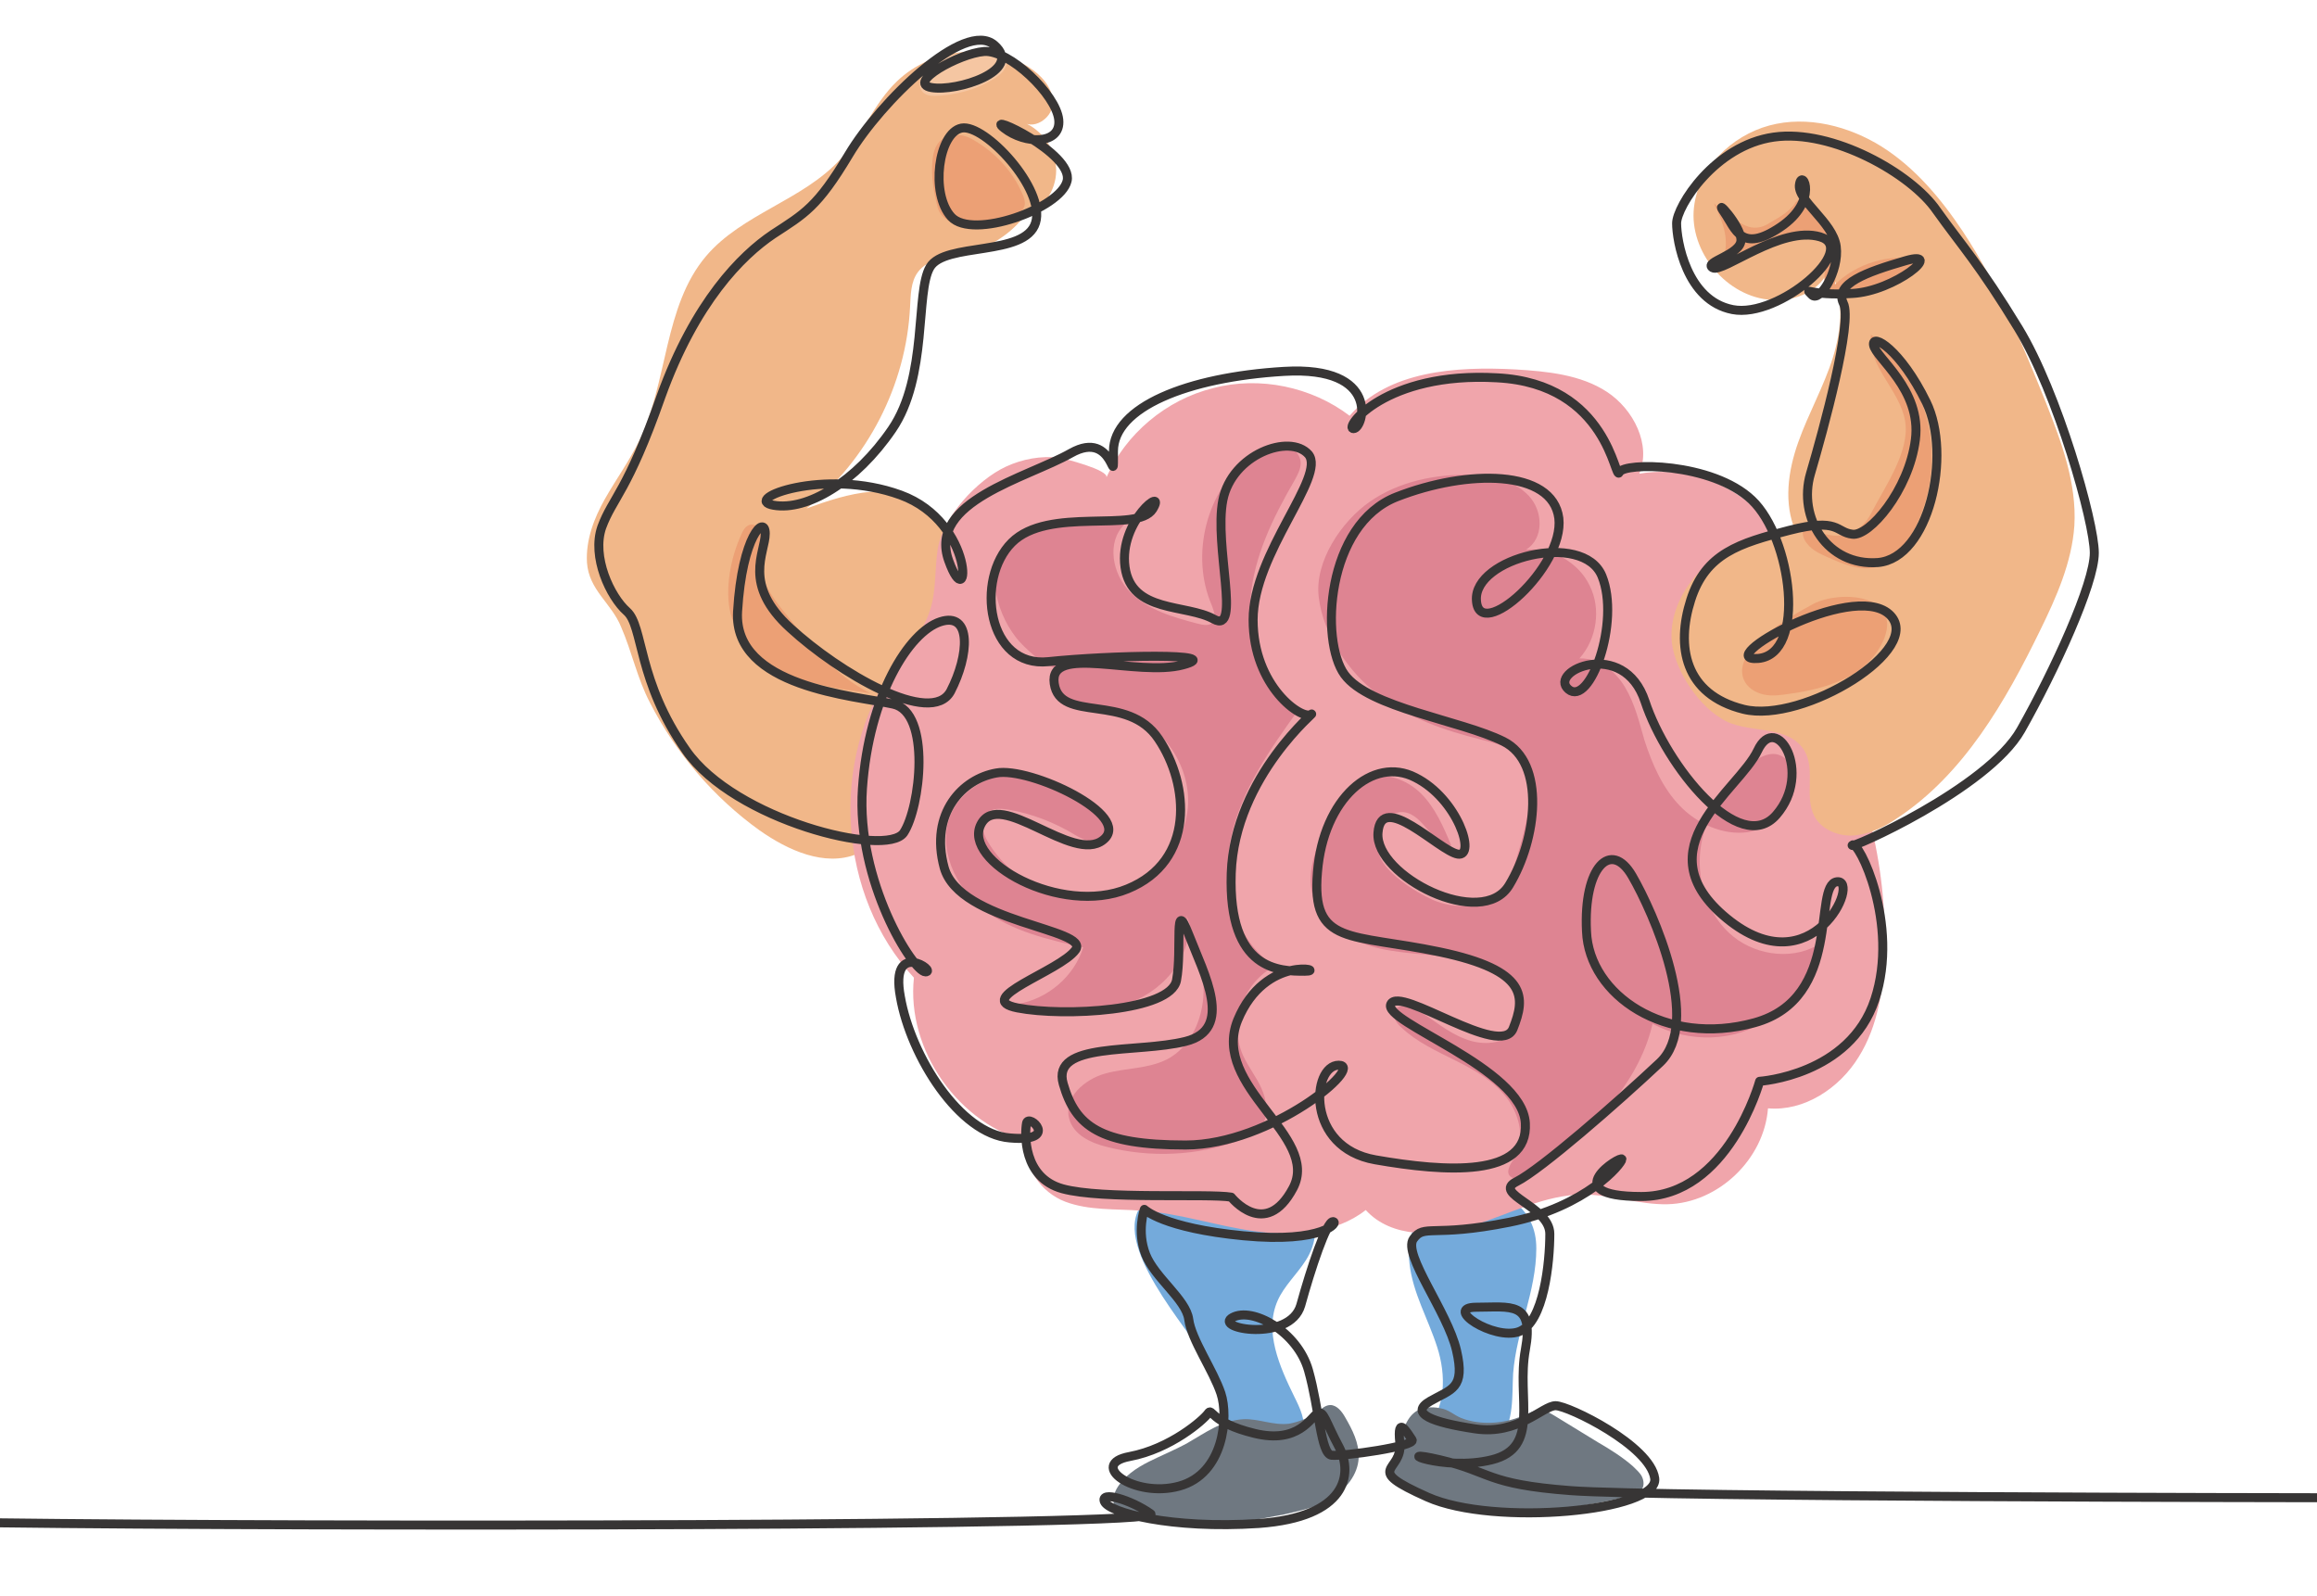
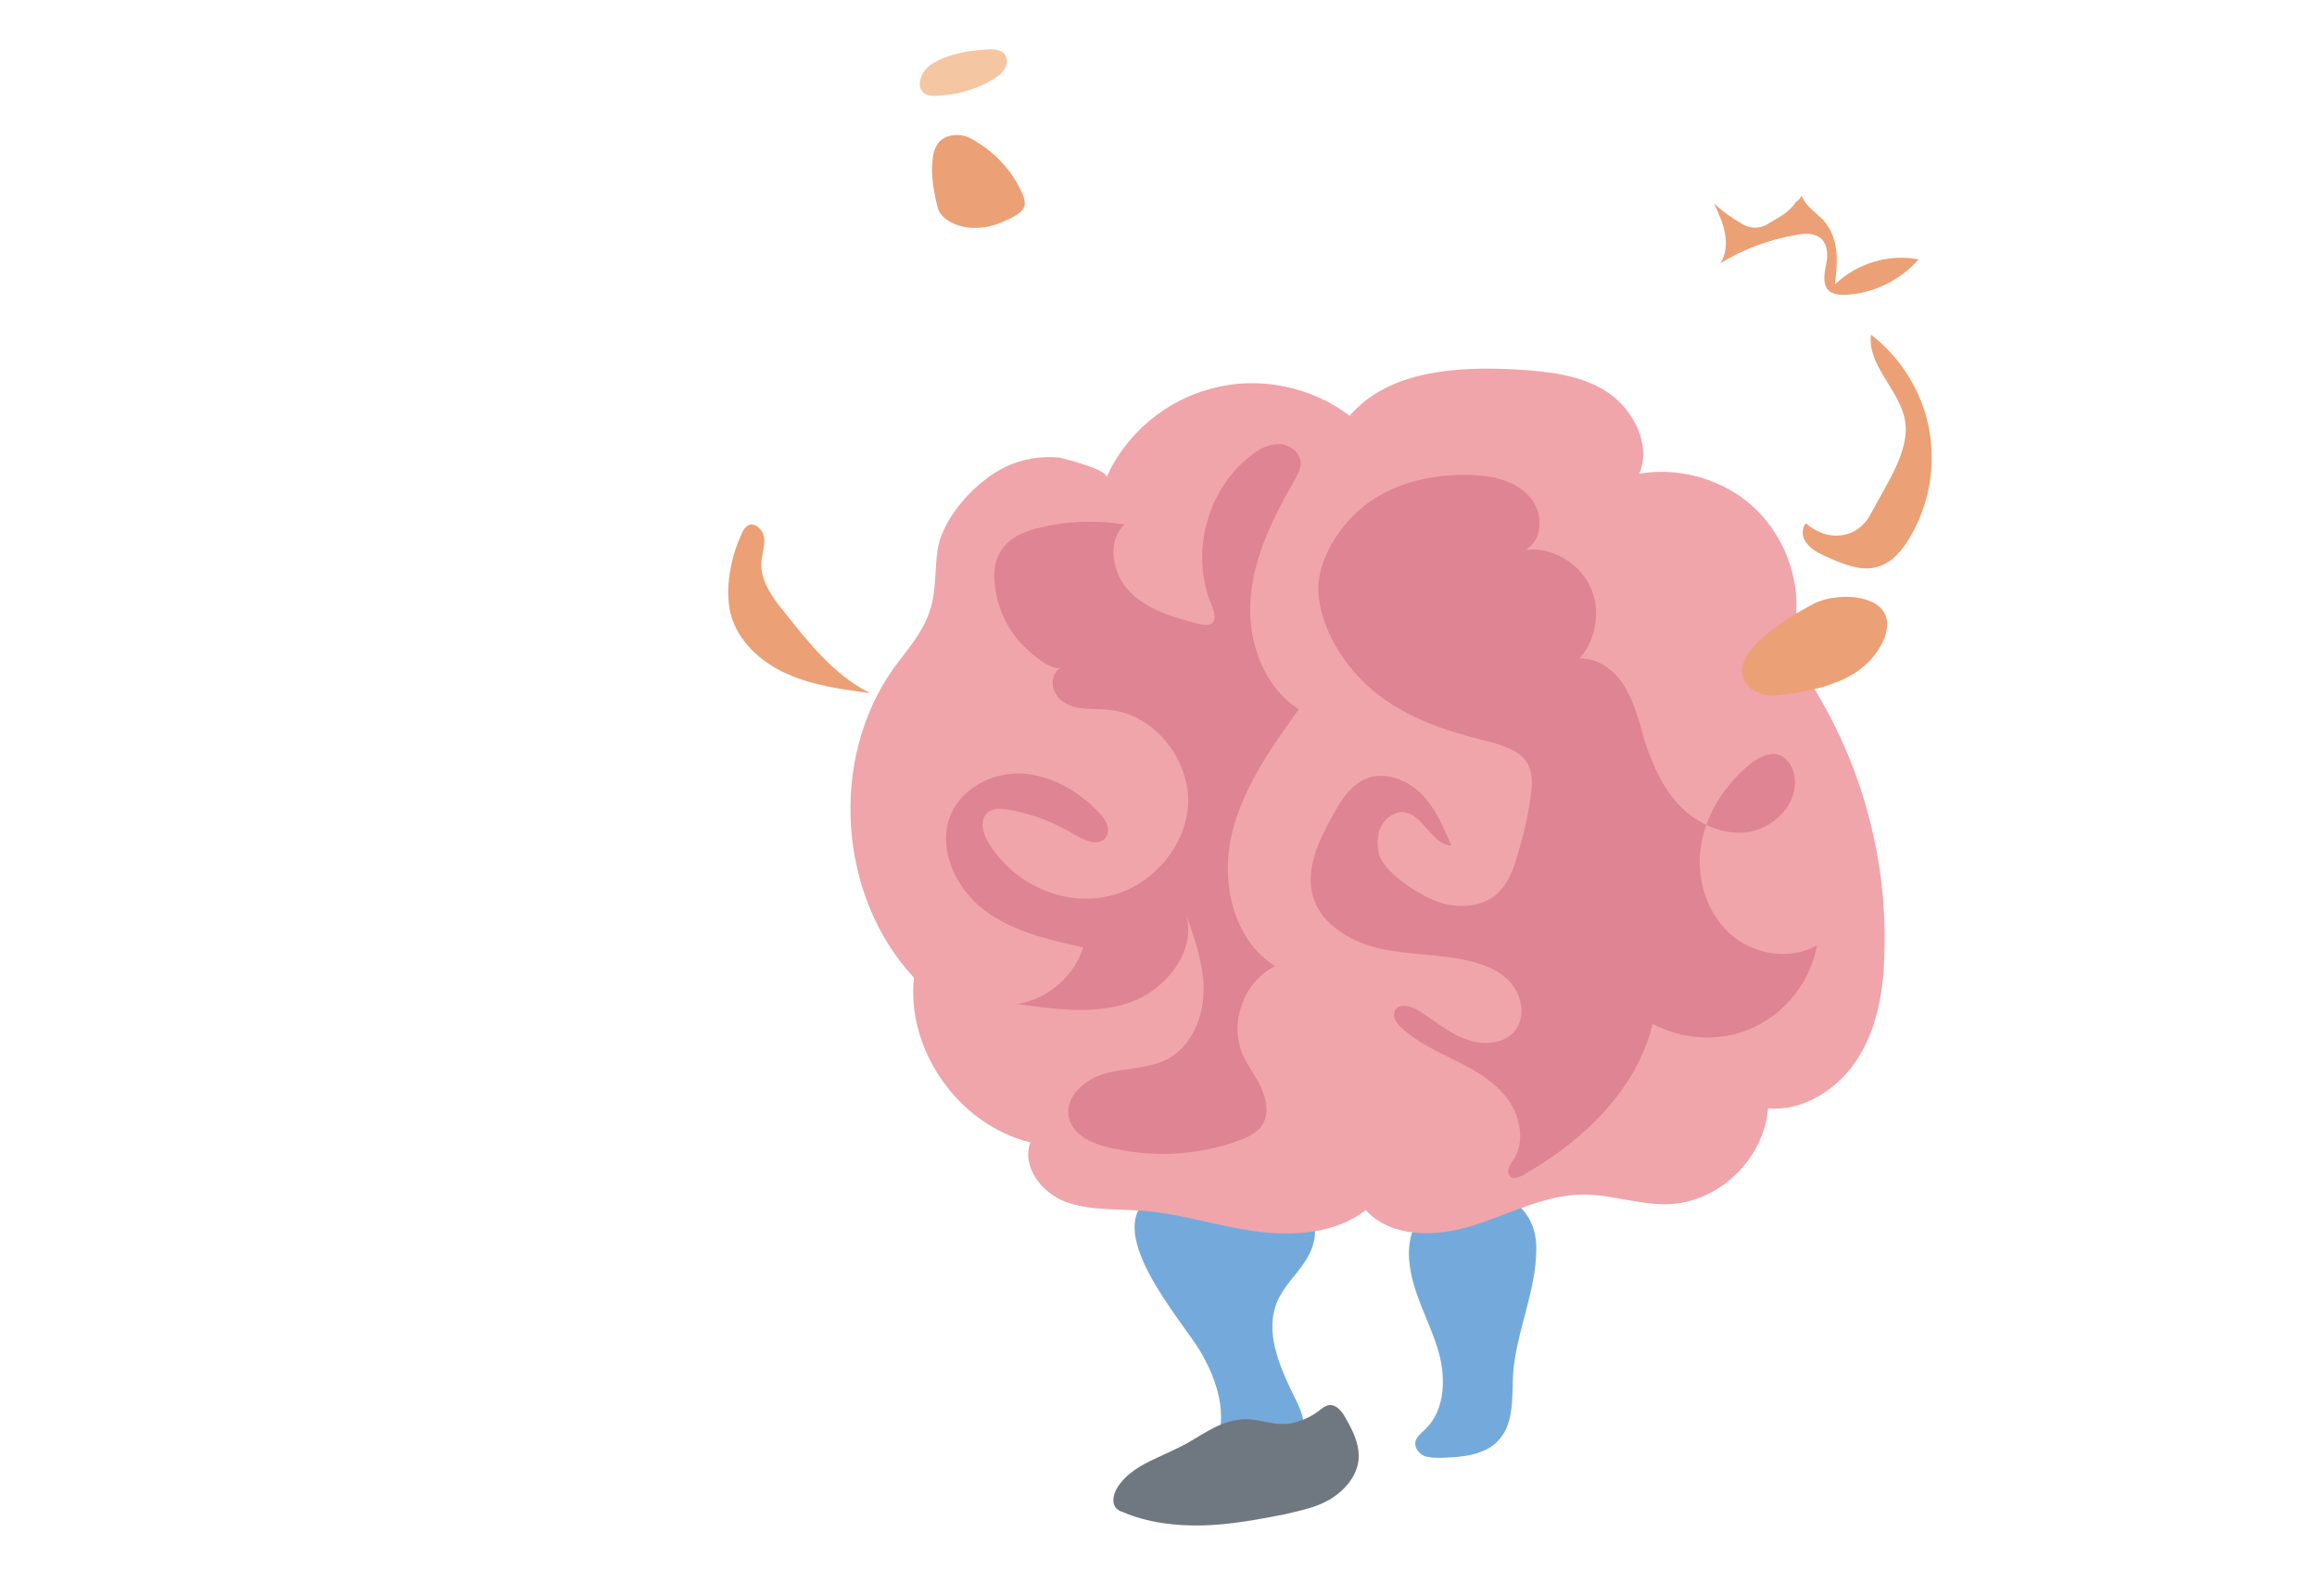
<svg xmlns="http://www.w3.org/2000/svg" id="Layer_1" x="0px" y="0px" viewBox="0 0 360 248" style="enable-background:new 0 0 360 248;" xml:space="preserve">
  <style type="text/css">	.st0{fill:#F1B789;}	.st1{fill:#74AADB;}	.st2{fill:#6F7881;}	.st3{fill:#F0A5AB;}	.st4{fill:#ECA075;}	.st5{fill:#F5C6A2;}	.st6{fill:#DE8492;}	.st7{fill:none;stroke:#373535;stroke-width:1.4;stroke-linecap:round;stroke-linejoin:round;}</style>
-   <path class="st0" d="M91.2,87.4c-0.2-3.5,1.1-6.9,2.8-9.9c1.7-3,3.8-5.9,5.3-9c4.5-9.2,3.8-20.9,10.4-28.7 c5.6-6.6,15.1-8.7,20.9-15.1c3.4-3.7,5.2-8.7,8.8-12.1c5.3-5.1,14.1-6.1,20.4-2.2c1.9,1.2,3.7,3.1,3.8,5.4s-2.7,4.4-4.6,3.2 c3,1.2,5.1,4.3,5.1,7.5s-2.2,6.3-5.2,7.4c-2.3,2.8-5.5,4.7-9,5.5c-2.6,0.6-5.7,0.7-7.3,2.9c-1.1,1.5-1.1,3.5-1.2,5.4 c-0.6,12.1-6.6,23.8-16.1,31.3c3.3-1.2,6.6-2.3,10-2.6s7.1,0.5,9.7,2.8c4.3,3.9,4.4,10.5,3.6,16.2c-1.2,9.1-3.5,17.9-6.9,26.4 c-1.8,4.4-4.2,9.1-8.6,10.9c-5,2-10.7-0.6-15.1-3.7c-7.1-5.1-13-12-17-19.8c-2-3.8-2.8-7.9-4.5-11.8C95,93.7,91.5,91.7,91.2,87.4 L91.2,87.4z" />
  <path class="st1" d="M186.4,209.8c2.7,4.5,4.5,10.1,2.4,14.9c2.4,1.1,4.9,2.2,7.6,2.2c2.6,0,5.5-1.6,6.1-4.2c0.4-2-0.5-3.9-1.4-5.7 c-2.3-4.7-4.7-10.1-2.6-14.9c1-2.3,3-4.1,4.4-6.3s2.1-5.2,0.5-7.2c-2.6-3.2-8.8-1.5-12.4-2c-3.6-0.5-8.5-2.9-12-0.8 C170.8,190.8,183.5,205,186.4,209.8L186.4,209.8z" />
  <path class="st1" d="M238.7,194c0,6.6-3.1,12.8-3.6,19.4c-0.2,3.5,0.2,7.5-2.1,10.2c-2.1,2.5-5.8,2.8-9.1,2.9c-0.9,0-1.8,0-2.6-0.3 s-1.5-1.2-1.4-2.1c0.1-0.8,0.9-1.4,1.5-2c3.3-3.1,3.3-8.5,1.9-12.8c-1.4-4.4-3.8-8.4-4.3-13C217.3,182.2,238.8,181,238.7,194 L238.7,194z" />
-   <path class="st2" d="M236.5,220c0.9-0.4,1.9-0.9,2.9-0.9c0.8,0,1.5,0.5,2.2,0.9l6.7,4.1c1.9,1.1,3.8,2.3,5.4,3.7 c0.5,0.5,1.1,1,1.4,1.6c0.3,0.6,0.4,1.4,0,2c-0.4,0.7-1.3,1-2.2,1.1c-5.9,1.4-11.9,2.4-18,2.3c-6.1-0.1-12.2-1.3-17.6-4.1 c-0.6-0.3-1.2-0.7-1.4-1.3c-0.3-0.7,0-1.4,0.2-2.1c0.6-1.6,1.2-3.2,1.8-4.8c0.4-1.1,0.9-2.2,1.7-2.9c1.1-1,2.8-1.1,4.2-0.8 c1.3,0.2,2,1,3.2,1.5C230,221.5,233.7,221.2,236.5,220L236.5,220z" />
  <path class="st2" d="M204.8,219.3c0.6-0.5,1.2-1,1.9-1c1,0,1.8,1,2.3,1.9c1.1,1.9,2.2,4,2.1,6.3c-0.1,2.6-2,4.9-4.2,6.3 c-2.2,1.4-4.9,1.9-7.4,2.5c-4.2,0.8-8.4,1.6-12.6,1.7s-8.6-0.4-12.5-2.1c-0.4-0.1-0.7-0.3-1-0.6c-0.7-0.8-0.4-2.1,0.1-3 c1.1-1.9,3-3.2,5-4.2c2-1,4-1.8,6-2.9c2.8-1.6,5.3-3.5,8.7-3.7c2.4-0.1,4.6,1,7.1,0.7C201.9,220.9,203.4,220.3,204.8,219.3 L204.8,219.3z" />
  <path class="st3" d="M171.9,74.2c3-6.8,9.3-12.1,16.6-13.9c7.2-1.9,15.3-0.2,21.2,4.3c6-7,16.5-7.7,25.8-7.2 c4.9,0.3,10.1,0.8,14.2,3.5c4.1,2.7,6.9,8.2,5,12.7c5.8-1,12,0.6,16.6,4.2s7.5,9.4,7.8,15.2c0.1,2.8-0.3,5.6,0.3,8.3 c0.6,2.7,2.1,5,3.5,7.4c6.8,11.8,10.3,25.5,9.9,39.1c-0.1,5.7-1,11.6-4,16.4c-3,4.9-8.5,8.5-14.1,8c-0.6,7.9-7.7,14.7-15.6,14.9 c-4.4,0.1-8.7-1.5-13.1-1.5c-5.9,0-11.4,3-17.1,4.8c-5.7,1.8-12.7,2-16.7-2.4c-4.7,3.7-11.3,4.1-17.2,3.3s-11.7-2.8-17.7-3.2 c-4-0.3-8.1,0-11.8-1.4s-6.8-5.5-5.4-9.2c-11.1-2.7-19.3-14.3-18.1-25.6c-11.8-12.7-13.2-33.9-3.2-48c2.1-2.9,4.6-5.6,5.7-9.1 c1-3,0.7-6.3,1.2-9.5c0.8-5,6.1-10.7,10.6-12.8c2.6-1.2,5.4-1.7,8.3-1.4C165.1,71.2,172.4,73,171.9,74.2L171.9,74.2z" />
-   <path class="st0" d="M259.7,99c-0.1-4.6,2.6-9.1,6.3-11.9c3.7-2.8,8.4-4.1,13-4.5c-1.9-4.4-1.2-9.4,0.4-13.9c1.6-4.5,4-8.7,5.4-13.2 c1.4-4.5,1.8-9.7-0.6-13.8c-1.2,3.4-5.2,5.2-8.9,4.9c-7-0.4-12.9-7.5-12.1-14.4c0.7-6.1,5.8-11.1,11.7-12.7s12.4,0.1,17.5,3.3 c5.2,3.3,9.2,8.1,12.6,13.2c5.4,8.2,9.2,17.4,12.9,26.6c2.4,6.1,4.8,12.5,4.4,19.1c-0.4,5.7-2.8,11.1-5.3,16.2 c-5.4,11.1-11.9,22.4-22.2,29.2c-2,1.4-4.3,2.5-6.7,2.7c-2.4,0.2-5.1-0.9-6.2-3c-1.6-3.1,0.2-7.1-1.5-10.1c-2.6-4.4-9.2-2.5-13-5.1 C263.4,109.2,259.8,103.3,259.7,99L259.7,99z" />
  <path class="st4" d="M296,65.4c-0.8-4.8-5.9-8.6-5.3-13.4c4.6,3.5,7.9,8.8,9,14.5c1.1,5.7,0.1,11.8-2.9,16.9 c-1.2,2.1-2.9,4.1-5.2,4.7c-2.6,0.7-5.3-0.5-7.8-1.6c-1.1-0.5-2.2-1-3-2c-0.8-0.9-1-2.3-0.2-3.2c3.5,3.1,8.2,2.4,10.2-1.7 C293,75.4,296.8,70,296,65.4z" />
  <path class="st4" d="M292.8,99.1c-1.1,2.8-3.4,5-6.1,6.3s-5.7,2-8.7,2.4c-1.3,0.2-2.7,0.4-4,0.1c-1.3-0.3-2.6-1.1-3.1-2.4 c-1.8-4.6,7.5-9.9,10.9-11.7C285.9,91.7,295.3,92.3,292.8,99.1L292.8,99.1z" />
  <path class="st4" d="M279.9,30.3c0.5,1.6,2.1,2.6,3.3,3.8c1.2,1.3,1.9,3,2.1,4.8s0,3.5-0.2,5.3c3.4-3.3,8.4-4.8,13-3.9 c-2.9,3.3-7.2,5.4-11.6,5.5c-0.9,0-1.9-0.1-2.5-0.8c-0.6-0.7-0.6-1.7-0.5-2.6c0.1-0.9,0.4-1.8,0.4-2.7s-0.2-1.8-0.8-2.5 c-1-1-2.6-1-4-0.7c-4.2,0.7-8.2,2.2-11.8,4.4c0.9-1.4,1-3.1,0.7-4.7c-0.3-1.6-1-3.1-1.7-4.6c1.3,1.2,2.8,2.3,4.4,3.2 c1.2,0.7,2.5,0.8,3.8,0.1c1.3-0.8,2.6-1.4,3.7-2.5c0.3-0.3,0.6-0.6,0.8-1C279.4,31.2,280,30.5,279.9,30.3L279.9,30.3z" />
  <path class="st5" d="M154.5,12.2c0.6-0.4,1.2-0.8,1.6-1.5s0.5-1.4,0.1-2.1c-0.6-1-2-1-3.1-0.9c-2.9,0.2-5.9,0.7-8.4,2.3 c-2.2,1.5-2.8,5,0.6,4.9C148.5,14.8,151.8,13.9,154.5,12.2L154.5,12.2z" />
  <path class="st4" d="M144.9,24.8c0.1-1.2,0.5-2.4,1.4-3.1c0.8-0.6,1.9-0.8,2.9-0.7s1.9,0.6,2.8,1.2c3,1.9,5.4,4.6,6.8,7.8 c0.3,0.6,0.5,1.3,0.4,1.9c-0.2,0.8-0.9,1.3-1.6,1.7c-2,1.1-4.1,1.9-6.4,1.8c-1.9,0-4.9-1-5.5-3.1C145.1,29.9,144.6,27.3,144.9,24.8 L144.9,24.8z" />
  <path class="st4" d="M113.5,95.3c1.1,4.3,4.7,7.6,8.8,9.4c4,1.8,8.5,2.4,12.9,3c-5.6-2.8-9.6-7.9-13.5-12.8 c-1.8-2.2-3.6-4.8-3.4-7.6c0.1-1.6,1.1-3.7-0.2-5.1c-1.3-1.4-2.4-0.5-2.9,0.8C113.5,86.7,112.6,91.5,113.5,95.3z" />
  <path class="st6" d="M174.7,81.5c-2.8,2.7-1.9,7.7,0.9,10.5c2.8,2.8,6.7,3.9,10.5,4.9c0.8,0.2,1.8,0.4,2.3-0.2 c0.6-0.7,0.2-1.8-0.1-2.6c-3.4-7.8-0.9-17.8,5.8-23.1c1.3-1.1,2.8-2,4.5-2c1.7,0,3.4,1.2,3.5,2.9c0,1-0.5,1.9-1,2.8 c-3.3,5.7-6.3,11.8-6.8,18.3c-0.5,6.6,2,13.7,7.5,17.2c-4.4,6.1-8.9,12.5-10.5,19.8s0.4,16.1,6.8,20.1c-4.8,2.4-7.2,8.8-5,13.8 c0.8,1.8,2.1,3.4,2.9,5.2s1.2,4.1,0.1,5.7c-0.8,1.2-2.2,1.9-3.6,2.4c-6.5,2.4-13.8,2.7-20.5,1c-2.5-0.6-5.3-1.9-5.9-4.5 c-0.8-3.2,2.4-6,5.6-6.9s6.6-0.7,9.6-2.2c3.7-1.9,5.6-6.3,5.7-10.4s-1.3-8.2-2.7-12.1c1.6,5.7-3.1,11.6-8.6,13.6 c-5.6,2-11.7,1.1-17.6,0.3c4.7-0.8,8.8-4.3,10.2-8.8c-5.4-1.2-11.1-2.5-15.5-5.9c-4.4-3.4-7.2-9.6-5.1-14.7 c1.8-4.2,6.6-6.7,11.2-6.4s8.8,2.8,11.9,6.1c1,1,1.9,2.6,1,3.8c-1,1.5-3.3,0.5-4.8-0.4c-3.1-1.9-6.7-3.3-10.3-3.9 c-1.2-0.2-2.6-0.3-3.4,0.6c-1.1,1.1-0.6,3.1,0.2,4.4c3.6,6.1,10.9,9.8,17.9,8.6c6.9-1.1,12.8-7.4,13.2-14.4c0.3-7-5.2-14-12.2-14.7 c-1.5-0.2-3.1-0.1-4.6-0.3s-3.1-0.9-3.8-2.3c-0.8-1.3-0.5-3.3,0.9-4c-1.8,0.8-6.1-3.4-7-4.6c-1.8-2.3-2.9-5-3.3-7.9 c-0.8-5.5,2.2-8.3,7.4-9.3C166.1,80.9,170.5,80.8,174.7,81.5L174.7,81.5z" />
  <path class="st6" d="M212.9,77.9c4.5-3.1,10.2-4.3,15.7-4.1c3.2,0.1,6.6,0.8,8.9,3.2s2.4,6.7-0.4,8.4c4-0.4,8.2,2,9.9,5.6 c1.8,3.6,1.1,8.3-1.6,11.3c2.9-0.1,5.6,1.9,7.1,4.5c1.5,2.5,2.2,5.4,3,8.2c1.2,3.7,2.8,7.4,5.5,10.2s6.7,4.6,10.5,4.1 c3.9-0.6,7.4-3.9,7.4-7.8c0-1.8-1-3.9-2.8-4.3c-1.5-0.3-3,0.6-4.3,1.6c-3.8,3.2-6.7,7.6-7.5,12.5c-0.8,4.9,0.7,10.2,4.3,13.6 c3.6,3.4,9.4,4.4,13.7,2c-1.1,6.2-5.8,11.6-11.8,13.5c-6,1.9-12.9,0.3-17.5-4s-6.4-11.2-4.7-17.3c0.2-0.9,0.7-1.9,1.6-2 c0.7-0.1,1.4,0.4,1.9,1c6.4,6.5,7.1,17.1,3.5,25.4c-3.6,8.3-10.8,14.6-18.7,19.1c-0.6,0.3-1.4,0.7-1.9,0.2c-0.8-0.6-0.1-1.9,0.5-2.7 c1.8-2.8,1-6.7-1-9.4c-2-2.7-5-4.4-8-5.9c-3-1.5-6.1-2.9-8.5-5.2c-0.7-0.6-1.4-1.6-1-2.5c0.5-1.2,2.4-0.9,3.5-0.2 c2.5,1.5,4.7,3.5,7.4,4.5c2.7,1.1,6.2,0.9,7.9-1.4c1.5-2.1,1-5.1-0.6-7.1s-4.1-3-6.6-3.6c-4.5-1.1-9.2-0.9-13.8-1.9 c-4.5-1-9.2-3.7-10.5-8.1c-1.2-4.2,0.8-8.5,2.9-12.3c1.3-2.4,2.8-4.9,5.3-6c2.9-1.2,6.4,0.1,8.6,2.3c2.2,2.2,3.5,5.2,4.7,8.1 c-3.1-0.2-4.3-4.8-7.3-5.2c-1.4-0.2-2.8,0.8-3.5,2s-0.8,2.8-0.5,4.2c0.5,3,5.9,6.3,8.4,7.4c3.2,1.4,7.3,1.4,10-0.9 c1.6-1.5,2.5-3.6,3.1-5.8c1-3.2,1.8-6.6,2.2-10c0.8-5.9-2.8-6.9-7.8-8.2c-5.7-1.4-11.4-3.4-16-7c-4.6-3.5-8.5-9.3-9.2-15.1 C204.2,87.3,208.4,81,212.9,77.9L212.9,77.9z" />
-   <path class="st7" d="M-0.2,236.6c47,0.6,181.9,0.6,179-1.4c-3.1-2.2-7.9-3.6-7.2-1.9s10.3,4.3,24,3.4c13.7-1,14.6-7.7,12.5-11.8 c-2.2-4.1-2.4-5.8-3.4-5.3s-2.9,4.8-9.8,3.1c-7-1.7-6.5-4.1-7.2-3.1s-5.8,5.5-12.2,6.7c-6.5,1.2,0.7,6.5,7.7,4.6 c7-1.9,7.7-10.8,6.5-14.4s-4.6-8.4-5-11.5s-5.3-6.5-6.7-10.1c-1.4-3.6-0.2-7-0.2-7s2.9,2.9,15.4,4.1c12.5,1.2,14.9-2.2,13.9-2.2 s-3.4,7.2-5,13c-1.7,5.8-13.7,3.6-10.6,1.9s10.1,2.2,11.8,8.2s1.9,13,3.6,13.2c1.7,0.2,13.2-1.4,12.5-2.4s-2.4-4.1-1.9,0.5 s-6,3.8,4.3,8.4c10.3,4.6,36,2.2,35.3-2.9s-13.4-11.3-15.4-11.3s-5.8,4.6-12.5,3.6s-10.3-2.4-7-4.3s5.5-1.9,4.1-7.9 s-8.4-14.9-6.7-17.3s2.9-0.2,14.9-2.6c12-2.4,17.5-9.1,17.5-9.8s-10.5,5.8,3,5.8c13.5,0,18.4-17.9,18.4-17.9s14-0.9,17.9-12.7 c3.9-11.8-2.6-24.9-3.5-24c-0.9,0.9,21-8.7,26.2-17.9s11.4-22.7,11.4-27.5s-5.7-24.9-11.8-34.9s-8.7-12.7-12.7-18.3 c-3.9-5.7-16.2-12.7-25.3-11.4c-9.2,1.3-15.1,10.8-15.1,13.4s1.5,12,8.7,13.4s19.7-9.5,13.6-11.3s-15.2,5.7-16.7,4.8s4.4-2,4.4-4.3 s-4.4-6.9-2.6-4.3c1.8,2.6,2.6,6.4,8.7,2.3s3.4-9.2,3-6.7c-0.5,2.5,5.2,5.9,5.7,9.7c0.5,3.8-2.6,8.8-3.8,7.5s-0.5,0.2,6.2-0.2 c6.7-0.3,14.6-6.9,8.4-5.1c-6.2,1.8-11.1,3.6-9.7,6.6c1.5,2.9-3.1,19.7-5.1,26.5s2.6,14.4,10.5,13.8c7.9-0.7,11.5-16.7,7.5-24.9 s-8.5-10.8-8.2-8.9c0.3,2,7.5,6.9,6.5,14.7c-1,7.9-7.2,15.1-9.8,14.7c-2.6-0.3-2-2.6-9.8-0.6S265,86,262.7,93.2 c-2.3,7.2-1,14.7,8.2,17c9.2,2.3,28.5-9.5,22.6-14.8c-5.9-5.2-27.9,7.5-20.3,6.9c7.5-0.7,5.2-18.7-1-24.6c-6.2-5.9-20-5.9-20.6-4.3 c-0.7,1.6-1.6-13.8-19-14.7c-17.4-1-23.9,7.9-22.3,7.9s4.3-9.8-10.8-8.9s-26.5,5.6-26.5,12.4s0.3-3.6-6.6,0.3 c-6.9,3.9-22.3,7.5-19,16.7c3.3,9.2,4.3-5.9-7.5-10.2c-11.8-4.3-24.9,0.7-19.7,1.6s12.8-3.6,18.4-11.8c5.6-8.2,3.6-21.3,5.9-25.2 c2.3-3.9,14.8-1.6,16.4-6.9c1.6-5.2-7.9-15.4-11.5-14.7c-3.6,0.7-4.9,10.2-1.6,13.8c3.3,3.6,17-1.3,18-5.6c1-4.3-13.1-10.8-9.8-8.2 c3.3,2.6,8.9,2.6,8.5-1.3S156.8,7.7,152.9,8c-3.9,0.3-12.1,4.9-8.2,5.6c3.9,0.7,14.4-2.6,9.8-6.6s-17.7,8.8-22.6,17 c-4.9,8.2-6.9,9.2-11.8,12.4c-4.9,3.3-12.1,10.5-17.4,25.2c-5.2,14.8-7.5,15.7-9.2,20.3c-1.6,4.6,1.3,10.8,3.9,13.1 c2.6,2.3,1.6,10.8,9.2,21.6c7.5,10.8,31.1,16.7,33.8,12.8c2.6-3.9,4.3-18.7-1.6-20s-24.9-2.6-24.2-14.4c0.7-11.8,4.3-15.1,4.3-12.1 s-3.6,7.9,3.9,14.7c7.5,6.9,21.9,15.4,24.9,9.8c2.9-5.6,3.3-12.4-1.6-10.8c-4.9,1.6-11.1,11.5-12.1,25.9c-1,14.4,7.9,28.5,9.8,28.5 s-5.6-5.2-3.9,3.9c1.6,9.2,9.2,21.3,17,21.9c7.9,0.7,2.9-3.9,2.6-2.3s-0.6,8.5,5.6,10.2s22.6,0.7,26.2,1.3c0,0,5.3,6.7,9.6-1.4 c4.3-8.1-12.8-15.7-8.6-26.1c4.3-10.4,14.2-7.6,10.4-7.6s-11.9,0-11.4-15.2c0.5-15.2,13.8-25.7,12.4-24.7c-1.4,0.9-9-4.3-9-14.7 s11.4-22.3,8.6-25.7c-2.9-3.3-11.9,0-13.3,7.1c-1.4,7.1,2.9,20.9-1.4,18.5s-12.8-0.9-13.8-8.1s6.6-12.8,4.3-9 c-2.4,3.8-16.2-0.5-21.9,5.2s-3.8,19.5,5.7,18.5s28-1.4,20.9,0.5c-7.1,1.9-20.9-3.3-20,2.9c0.9,6.2,11.4,1.4,16.2,8.6 c4.8,7.1,5.7,19-4.8,23.3c-10.4,4.3-25.7-4.3-22.8-10s14.3,6.2,19,2.4c4.8-3.8-11.4-11.4-16.6-10.4c-5.2,0.9-10.4,6.2-8.1,14.7 c2.4,8.6,22.8,9.5,20.4,12.8s-16.2,7.6-9,9s23.8,0.5,24.7-4.3s-0.5-13.3,1.9-7.1c2.4,6.2,7.1,14.7-0.5,16.6c-7.6,1.9-20.9,0-19,6.6 c1.9,6.6,5.7,9.5,19,9.5s28-12.4,23.8-12.4s-5.2,12.8,5.7,14.7c10.9,1.9,23.8,2.8,23.3-5.7c-0.5-8.6-22.3-15.7-20.9-18.5 c1.4-2.9,17.1,8.6,19,3.8s2.4-9-11.4-11.9s-20-0.9-19-12.4c0.9-11.4,8.6-18.1,15.2-14.7c6.6,3.3,9.5,12.4,6.6,11.9 s-11.9-10-12.4-3.3s16.2,15.2,20.4,8.1c4.3-7.1,5.7-19-0.9-22.3c-6.6-3.3-20.9-5.2-24.7-10.4c-3.8-5.2-2.9-23.3,8.1-27.6 s24.2-4.3,25.2,3.3c0.9,7.6-12.4,19.5-12.8,12.8c-0.5-6.6,16.6-10.9,19.5-3.8c2.9,7.1-1.9,20.4-5.2,17.6s8.6-8.1,11.9,1.9 s14.7,24.2,20.4,17.6s0-16.2-2.9-10c-2.9,6.2-18.1,15.2-4.8,26.1c13.3,10.9,20.9-6.2,17.1-5.7c-3.8,0.5,1,18.1-12.8,21.9 s-25.7-4.3-26.1-14.2c-0.5-10,3.8-14.3,7.1-8.6c3.3,5.7,10.9,22.8,4.3,29c-6.6,6.2-18.5,16.6-22.3,18.5s5.2,3.8,5.2,8.1 s-0.9,13.8-4.8,15.2s-11.9-3.8-6.6-3.8s9-1,7.6,6.6c-1.4,7.6,2.4,15.2-5.2,17.1c-7.6,1.9-16.2-1.9-8.1,0s7.1,3.8,20.4,4.8 s116.1,1.1,116.1,1.1" />
</svg>